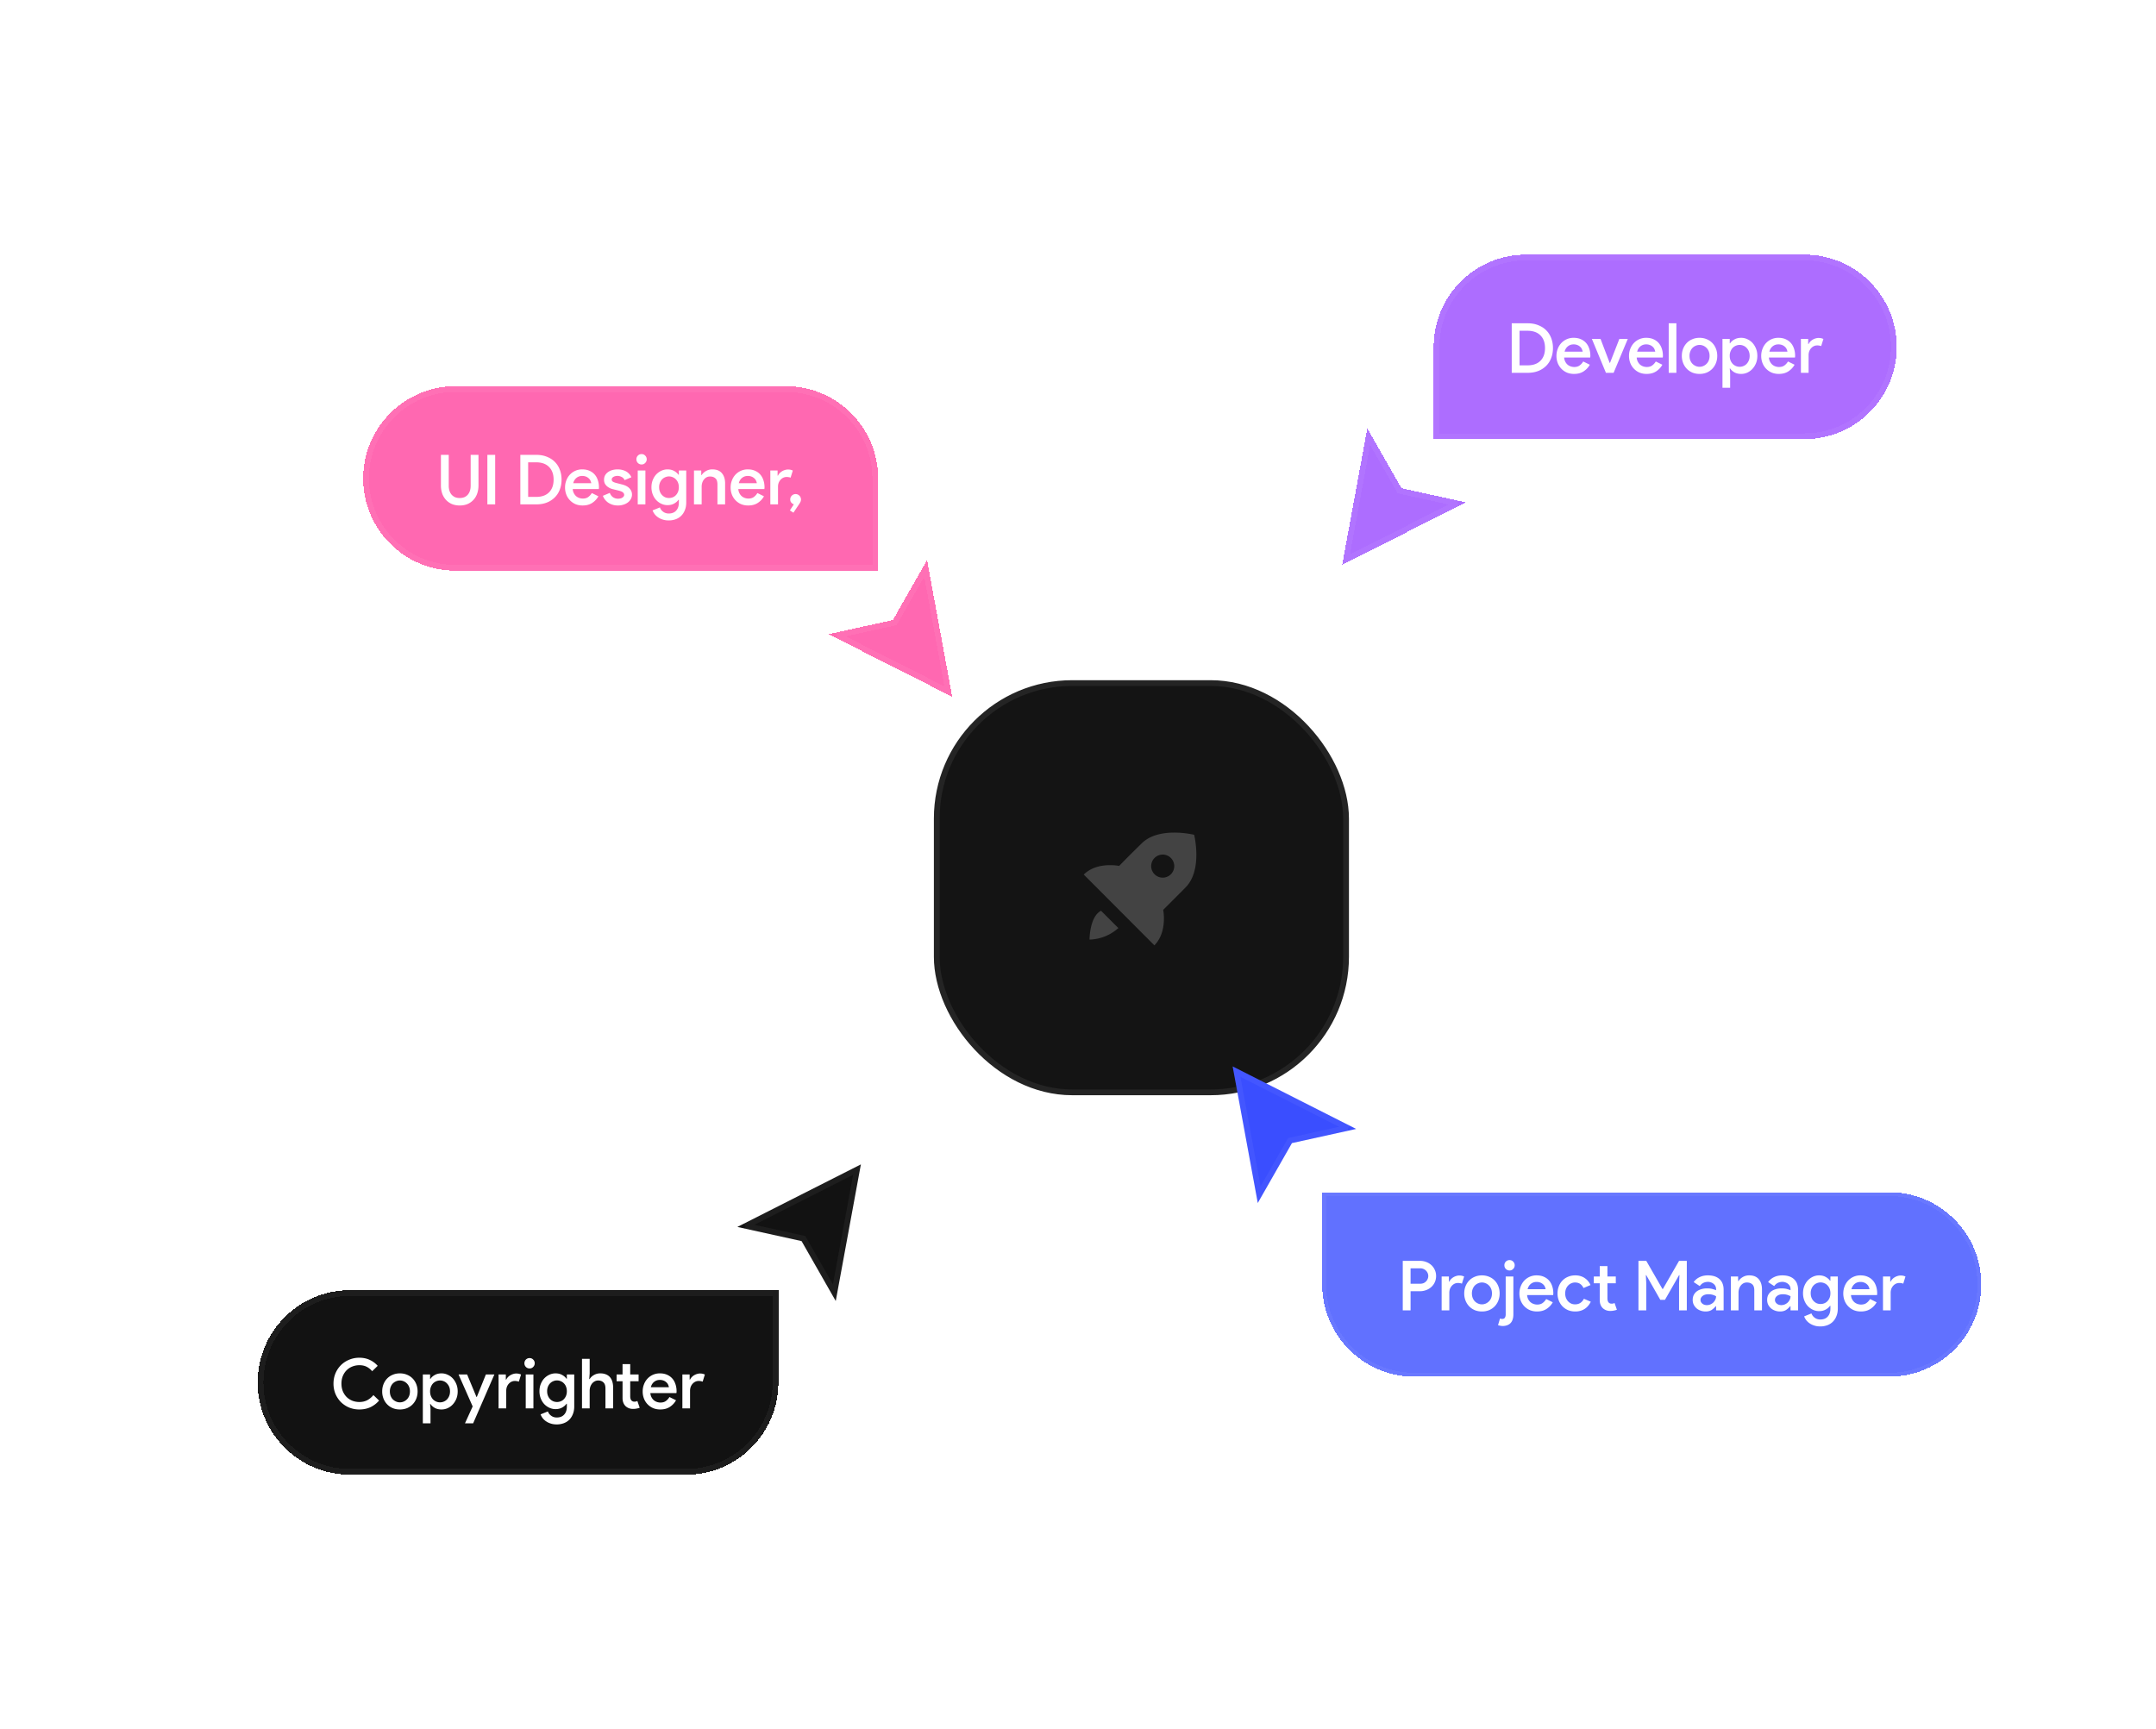
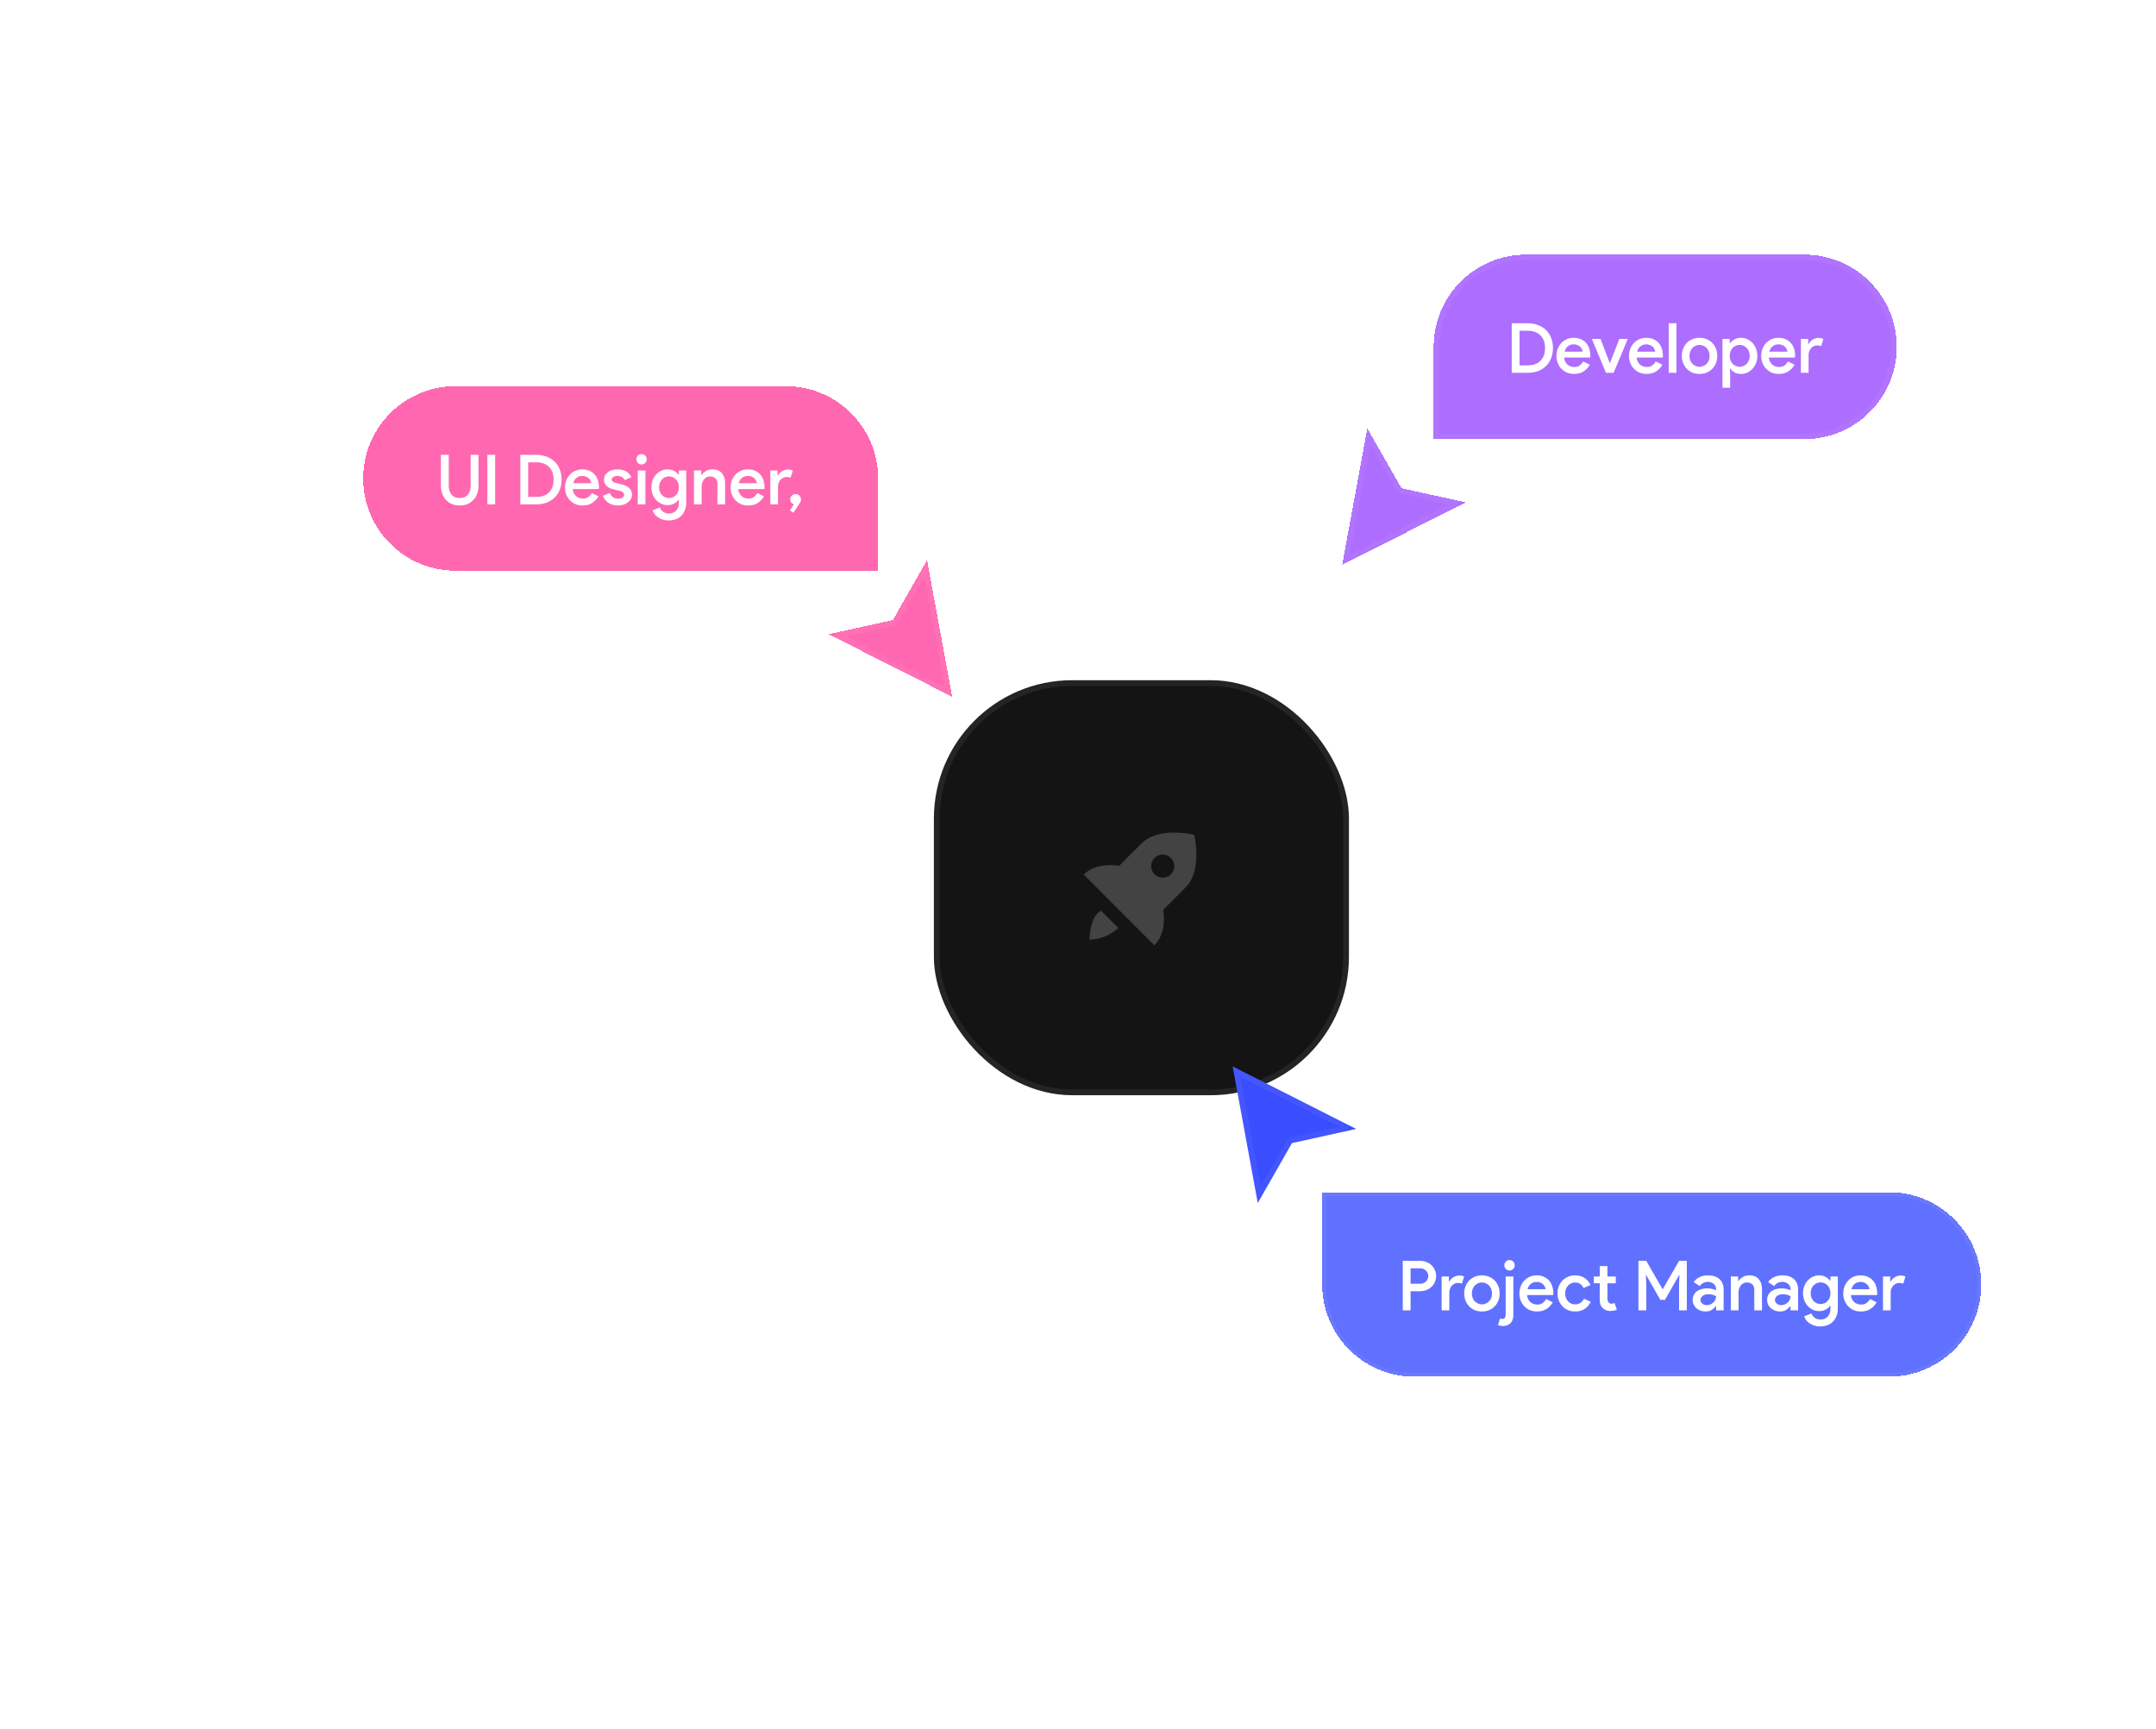
<svg xmlns="http://www.w3.org/2000/svg" width="374" height="300" fill="none">
  <g filter="url(#a)">
    <path fill="#9949FF" fill-opacity=".8" d="M248.696 76.176h64.333c8.837 0 16-7.163 16-16 0-8.836-7.163-16-16-16h-48.333c-8.837 0-16 7.164-16 16v16Z" shape-rendering="crispEdges" />
    <path stroke="#fff" stroke-opacity=".05" d="M313.029 75.676c8.56 0 15.5-6.94 15.5-15.5 0-8.56-6.94-15.5-15.5-15.5h-48.333c-8.561 0-15.5 6.94-15.5 15.5v15.5h63.833Z" shape-rendering="crispEdges" />
    <path fill="#fff" d="M262.24 56.084H265c.68 0 1.288.108 1.824.324.544.208 1.004.5 1.38.876.384.376.676.828.876 1.356.208.528.312 1.108.312 1.74 0 .632-.104 1.212-.312 1.74-.2.528-.492.98-.876 1.356a4.021 4.021 0 0 1-1.38.888c-.536.208-1.144.312-1.824.312h-2.76v-8.592Zm2.736 7.296c.968 0 1.716-.264 2.244-.792.528-.528.792-1.264.792-2.208 0-.936-.264-1.668-.792-2.196-.528-.536-1.276-.804-2.244-.804h-1.38v6h1.38Zm10.805-.108c-.248.456-.6.836-1.056 1.14-.456.304-1.016.456-1.68.456-.44 0-.848-.076-1.224-.228a2.98 2.98 0 0 1-1.596-1.644 3.394 3.394 0 0 1-.228-1.26c0-.424.072-.824.216-1.2a3.04 3.04 0 0 1 .6-.996 2.91 2.91 0 0 1 .948-.684 2.913 2.913 0 0 1 1.224-.252c.456 0 .86.076 1.212.228.36.152.664.364.912.636s.436.6.564.984c.136.384.204.804.204 1.26v.108a.556.556 0 0 0-.012.108.395.395 0 0 0-.012.096h-4.524c.024.28.092.524.204.732.112.208.248.38.408.516.168.136.352.236.552.3.2.064.396.096.588.096.384 0 .7-.092.948-.276.248-.184.452-.412.612-.684l1.14.564Zm-1.236-2.268a1.465 1.465 0 0 0-.12-.396 1.057 1.057 0 0 0-.276-.408 1.445 1.445 0 0 0-.48-.324 1.695 1.695 0 0 0-.708-.132c-.384 0-.716.116-.996.348-.272.224-.456.528-.552.912h3.132Zm1.598-2.208h1.5l1.584 4.152h.06l1.62-4.152h1.464l-2.46 5.88h-1.332l-2.436-5.88Zm12.224 4.476c-.248.456-.6.836-1.056 1.14-.456.304-1.016.456-1.68.456-.44 0-.848-.076-1.224-.228a2.98 2.98 0 0 1-1.596-1.644 3.394 3.394 0 0 1-.228-1.26c0-.424.072-.824.216-1.2a3.04 3.04 0 0 1 .6-.996 2.91 2.91 0 0 1 .948-.684 2.913 2.913 0 0 1 1.224-.252c.456 0 .86.076 1.212.228.36.152.664.364.912.636s.436.6.564.984c.136.384.204.804.204 1.26v.108a.556.556 0 0 0-.012.108.395.395 0 0 0-.012.096h-4.524c.024.28.092.524.204.732.112.208.248.38.408.516.168.136.352.236.552.3.2.064.396.096.588.096.384 0 .7-.092.948-.276.248-.184.452-.412.612-.684l1.14.564Zm-1.236-2.268a1.465 1.465 0 0 0-.12-.396 1.057 1.057 0 0 0-.276-.408 1.445 1.445 0 0 0-.48-.324 1.695 1.695 0 0 0-.708-.132c-.384 0-.716.116-.996.348-.272.224-.456.528-.552.912h3.132Zm2.339 3.672v-8.592h1.332v8.592h-1.332Zm5.349-6.072c.448 0 .86.08 1.236.24.376.152.7.368.972.648s.484.612.636.996c.152.384.228.8.228 1.248 0 .448-.076.864-.228 1.248a2.992 2.992 0 0 1-.636.996c-.272.28-.596.5-.972.66a3.268 3.268 0 0 1-1.236.228c-.448 0-.86-.076-1.236-.228-.376-.16-.7-.38-.972-.66a2.992 2.992 0 0 1-.636-.996 3.36 3.36 0 0 1-.228-1.248c0-.448.076-.864.228-1.248.152-.384.364-.716.636-.996s.596-.496.972-.648c.376-.16.788-.24 1.236-.24Zm0 5.028c.224 0 .44-.044.648-.132.208-.088.392-.212.552-.372.168-.16.3-.356.396-.588.096-.24.144-.508.144-.804 0-.296-.048-.56-.144-.792a1.672 1.672 0 0 0-.396-.6 1.723 1.723 0 0 0-.552-.372 1.647 1.647 0 0 0-1.296 0 1.868 1.868 0 0 0-.564.372c-.16.16-.288.36-.384.6a2.056 2.056 0 0 0-.144.792c0 .296.048.564.144.804.096.232.224.428.384.588.168.16.356.284.564.372.208.088.424.132.648.132Zm3.978-4.836h1.26v.756h.072c.16-.256.404-.476.732-.66.328-.192.72-.288 1.176-.288.376 0 .732.08 1.068.24.344.152.644.368.9.648s.46.612.612.996c.152.376.228.792.228 1.248 0 .456-.076.876-.228 1.26a3.245 3.245 0 0 1-.612.984c-.256.28-.556.5-.9.66a2.561 2.561 0 0 1-1.068.228c-.456 0-.848-.092-1.176-.276-.328-.192-.572-.416-.732-.672h-.072l.072.816v2.532h-1.332v-8.472Zm2.988 4.836c.224 0 .44-.044.648-.132.216-.088.4-.212.552-.372a1.93 1.93 0 0 0 .384-.6c.096-.232.144-.496.144-.792 0-.296-.048-.56-.144-.792a1.785 1.785 0 0 0-.384-.588 1.494 1.494 0 0 0-.552-.384 1.676 1.676 0 0 0-1.308 0 1.723 1.723 0 0 0-.552.372c-.152.16-.276.36-.372.6a2.056 2.056 0 0 0-.144.792c0 .296.048.564.144.804.096.232.22.428.372.588.16.16.344.284.552.372.208.088.428.132.66.132Zm9.516-.36c-.248.456-.6.836-1.056 1.14-.456.304-1.016.456-1.68.456-.44 0-.848-.076-1.224-.228a2.98 2.98 0 0 1-1.596-1.644 3.394 3.394 0 0 1-.228-1.26c0-.424.072-.824.216-1.2a3.04 3.04 0 0 1 .6-.996 2.91 2.91 0 0 1 .948-.684 2.913 2.913 0 0 1 1.224-.252c.456 0 .86.076 1.212.228.36.152.664.364.912.636s.436.6.564.984c.136.384.204.804.204 1.26v.108a.556.556 0 0 0-.012.108.395.395 0 0 0-.012.096h-4.524c.024.28.092.524.204.732.112.208.248.38.408.516.168.136.352.236.552.3.2.064.396.096.588.096.384 0 .7-.092.948-.276.248-.184.452-.412.612-.684l1.14.564Zm-1.236-2.268a1.465 1.465 0 0 0-.12-.396 1.057 1.057 0 0 0-.276-.408 1.445 1.445 0 0 0-.48-.324 1.695 1.695 0 0 0-.708-.132c-.384 0-.716.116-.996.348-.272.224-.456.528-.552.912h3.132Zm2.338-2.208h1.26v.888h.072c.072-.152.168-.292.288-.42.128-.136.268-.248.42-.336.16-.096.324-.168.492-.216.176-.056.344-.084.504-.084.192 0 .356.016.492.048a1.7 1.7 0 0 1 .372.132l-.384 1.236a1.097 1.097 0 0 0-.3-.084 1.74 1.74 0 0 0-.384-.036c-.216 0-.416.044-.6.132a1.561 1.561 0 0 0-.468.36 1.734 1.734 0 0 0-.324.54 2.003 2.003 0 0 0-.108.66v3.06h-1.332v-5.88Z" />
  </g>
  <g filter="url(#b)" shape-rendering="crispEdges">
    <path fill="#9949FF" fill-opacity=".8" d="m237.185 74.303-4.359 23.695L254.25 87.15l-11.137-2.456-5.928-10.391Z" />
    <path stroke="#fff" stroke-opacity=".05" d="m252.775 87.336-9.987-2.202-.11-.192-5.249-9.2-3.93 21.354 19.276-9.76Z" />
  </g>
  <rect width="111" height="111" x="142.5" y="98.5" stroke="#fff" stroke-opacity=".05" rx="39.5" />
-   <rect width="95" height="95" x="150.5" y="106.5" stroke="#fff" stroke-opacity=".1" rx="31.5" />
  <rect width="71" height="71" x="162.5" y="118.5" fill="#141414" rx="23.5" />
  <rect width="71" height="71" x="162.5" y="118.5" stroke="#242424" rx="23.5" />
  <path fill="#fff" fill-opacity=".2" d="M201.78 157.84s2.86-2.84 3.83-3.84c3.07-3 1.54-9.18 1.54-9.18s-6.15-1.53-9.15 1.54c-2.34 2.28-3.86 3.86-3.86 3.86s-3.84-.8-6.14 1.5L200.25 164c2.3-2.33 1.53-6.16 1.53-6.16Zm-1.5-9a2.009 2.009 0 0 1 1.415-.587 1.991 1.991 0 0 1 1.415.587 1.997 1.997 0 0 1 .433 2.179 1.997 1.997 0 0 1-2.958.898 1.997 1.997 0 0 1-.851-2.053c.077-.388.267-.744.546-1.024ZM189 163a7.81 7.81 0 0 0 5-2l-3-3c-2 1-2 5-2 5Z" />
  <g filter="url(#c)">
    <path fill="#3A4EFF" fill-opacity=".8" d="M229.362 206.824h98.333c8.837 0 16 7.163 16 16 0 8.836-7.163 16-16 16h-82.333c-8.837 0-16-7.164-16-16v-16Z" shape-rendering="crispEdges" />
    <path stroke="#fff" stroke-opacity=".05" stroke-width=".667" d="M327.695 207.157c8.652 0 15.667 7.014 15.667 15.667 0 8.652-7.015 15.667-15.667 15.667h-82.333c-8.653 0-15.667-7.015-15.667-15.667v-15.667h98Z" shape-rendering="crispEdges" />
    <path fill="#fff" d="M243.336 227.324v-8.592h2.976c.384 0 .744.064 1.08.192.344.128.644.308.9.54.256.232.456.512.6.84.152.32.228.676.228 1.068 0 .384-.076.74-.228 1.068-.144.32-.344.596-.6.828a2.756 2.756 0 0 1-.9.54 3.008 3.008 0 0 1-1.08.192h-1.62v3.324h-1.356Zm3.012-4.62c.224 0 .424-.036.6-.108a1.372 1.372 0 0 0 .816-1.224 1.314 1.314 0 0 0-.372-.912 1.386 1.386 0 0 0-.444-.312 1.435 1.435 0 0 0-.6-.12h-1.656v2.676h1.656Zm3.733-1.26h1.26v.888h.072c.072-.152.168-.292.288-.42.128-.136.268-.248.42-.336.16-.096.324-.168.492-.216.176-.056.344-.084.504-.084.192 0 .356.016.492.048a1.7 1.7 0 0 1 .372.132l-.384 1.236a1.097 1.097 0 0 0-.3-.084 1.74 1.74 0 0 0-.384-.036c-.216 0-.416.044-.6.132a1.561 1.561 0 0 0-.468.36 1.734 1.734 0 0 0-.324.54 2.003 2.003 0 0 0-.108.66v3.06h-1.332v-5.88Zm6.99-.192c.448 0 .86.08 1.236.24.376.152.7.368.972.648s.484.612.636.996c.152.384.228.8.228 1.248 0 .448-.076.864-.228 1.248a2.992 2.992 0 0 1-.636.996c-.272.28-.596.5-.972.66a3.268 3.268 0 0 1-1.236.228c-.448 0-.86-.076-1.236-.228-.376-.16-.7-.38-.972-.66a2.992 2.992 0 0 1-.636-.996 3.36 3.36 0 0 1-.228-1.248c0-.448.076-.864.228-1.248.152-.384.364-.716.636-.996s.596-.496.972-.648c.376-.16.788-.24 1.236-.24Zm0 5.028c.224 0 .44-.044.648-.132.208-.088.392-.212.552-.372.168-.16.3-.356.396-.588.096-.24.144-.508.144-.804 0-.296-.048-.56-.144-.792a1.672 1.672 0 0 0-.396-.6 1.723 1.723 0 0 0-.552-.372 1.647 1.647 0 0 0-1.296 0 1.868 1.868 0 0 0-.564.372c-.16.16-.288.36-.384.6a2.056 2.056 0 0 0-.144.792c0 .296.048.564.144.804.096.232.224.428.384.588.168.16.356.284.564.372.208.088.424.132.648.132Zm3.138 2.448a.794.794 0 0 0 .36.084c.232 0 .392-.072.48-.216.096-.136.144-.332.144-.588v-6.564h1.332v6.576c0 .36-.048.668-.144.924a1.53 1.53 0 0 1-.384.624c-.168.16-.364.276-.588.348a2.162 2.162 0 0 1-1.164.072 2.694 2.694 0 0 1-.384-.096l.348-1.164Zm1.656-8.328a.881.881 0 0 1-.9-.9.881.881 0 0 1 .9-.9c.248 0 .456.088.624.264a.867.867 0 0 1 .264.636c0 .248-.088.46-.264.636a.828.828 0 0 1-.624.264Zm7.492 5.52c-.248.456-.6.836-1.056 1.14-.456.304-1.016.456-1.68.456-.44 0-.848-.076-1.224-.228a2.98 2.98 0 0 1-1.596-1.644 3.394 3.394 0 0 1-.228-1.26c0-.424.072-.824.216-1.2a3.04 3.04 0 0 1 .6-.996 2.91 2.91 0 0 1 .948-.684 2.913 2.913 0 0 1 1.224-.252c.456 0 .86.076 1.212.228.36.152.664.364.912.636s.436.6.564.984c.136.384.204.804.204 1.26v.108a.556.556 0 0 0-.012.108.395.395 0 0 0-.012.096h-4.524c.024.28.092.524.204.732.112.208.248.38.408.516.168.136.352.236.552.3.2.064.396.096.588.096.384 0 .7-.092.948-.276.248-.184.452-.412.612-.684l1.14.564Zm-1.236-2.268a1.465 1.465 0 0 0-.12-.396 1.057 1.057 0 0 0-.276-.408 1.445 1.445 0 0 0-.48-.324 1.695 1.695 0 0 0-.708-.132c-.384 0-.716.116-.996.348-.272.224-.456.528-.552.912h3.132Zm7.834 2.172a3.404 3.404 0 0 1-.42.66 2.647 2.647 0 0 1-1.332.9 3.233 3.233 0 0 1-.948.132c-.448 0-.86-.076-1.236-.228-.376-.16-.7-.38-.972-.66a2.992 2.992 0 0 1-.636-.996 3.36 3.36 0 0 1-.228-1.248c0-.448.076-.864.228-1.248.152-.384.364-.716.636-.996s.596-.496.972-.648c.376-.16.788-.24 1.236-.24.344 0 .656.044.936.132.288.088.54.212.756.372.224.152.416.332.576.54.16.2.288.412.384.636l-1.224.516a1.674 1.674 0 0 0-.564-.708c-.24-.168-.544-.252-.912-.252-.224 0-.44.048-.648.144-.2.088-.38.216-.54.384-.152.16-.276.356-.372.588a2.185 2.185 0 0 0-.132.78c0 .288.044.548.132.78.096.232.22.432.372.6.16.16.34.288.54.384.208.088.424.132.648.132.368 0 .68-.084.936-.252a1.74 1.74 0 0 0 .612-.72l1.2.516Zm1.552-3.204h-1.032v-1.176h1.032v-1.8h1.332v1.8h1.452v1.176h-1.452v2.616c0 .144.016.276.048.396s.08.22.144.3a.662.662 0 0 0 .516.228c.128 0 .228-.008.3-.024.072-.024.148-.056.228-.096l.408 1.176a2.852 2.852 0 0 1-.528.144 2.95 2.95 0 0 1-.624.06 1.96 1.96 0 0 1-.744-.132 1.79 1.79 0 0 1-.564-.36c-.344-.344-.516-.812-.516-1.404v-2.904Zm6.715-3.888h1.356l2.808 4.884h.072l2.808-4.884h1.344v8.592h-1.344v-4.668l.072-1.44h-.072l-2.448 4.284h-.804l-2.436-4.284h-.072l.072 1.44v4.668h-1.356v-8.592Zm13.466 7.872h-.072a2.919 2.919 0 0 1-.684.636c-.28.184-.636.276-1.068.276-.312 0-.604-.052-.876-.156a2.133 2.133 0 0 1-.708-.408c-.2-.184-.36-.396-.48-.636a1.96 1.96 0 0 1-.168-.816c0-.312.06-.592.18-.84.128-.248.3-.456.516-.624.224-.168.488-.296.792-.384.304-.096.632-.144.984-.144.392 0 .72.04.984.12.264.072.464.14.6.204v-.228c0-.176-.04-.34-.12-.492a1.036 1.036 0 0 0-.312-.384 1.282 1.282 0 0 0-.444-.252 1.47 1.47 0 0 0-.528-.096c-.296 0-.564.06-.804.18-.232.112-.44.296-.624.552l-1.056-.696c.28-.384.628-.672 1.044-.864.416-.2.888-.3 1.416-.3.872 0 1.544.216 2.016.648.48.432.72 1.048.72 1.848v3.576h-1.308v-.72Zm0-1.728a2.606 2.606 0 0 0-.588-.252 2.623 2.623 0 0 0-.744-.096c-.416 0-.748.096-.996.288-.248.192-.372.424-.372.696a.76.76 0 0 0 .096.384c.064.104.144.196.24.276.104.08.22.14.348.18.136.04.272.06.408.06.216 0 .42-.04.612-.12.2-.088.372-.2.516-.336.144-.144.26-.308.348-.492.088-.184.132-.38.132-.588Zm3.821-2.64h.072c.176-.28.424-.512.744-.696a2.145 2.145 0 0 1 1.104-.288c.744 0 1.3.224 1.668.672.368.44.552 1.028.552 1.764v3.636h-1.332v-3.456c0-.512-.12-.868-.36-1.068-.232-.208-.54-.312-.924-.312-.232 0-.436.048-.612.144a1.432 1.432 0 0 0-.456.396c-.128.16-.224.348-.288.564a2.232 2.232 0 0 0-.096.66v3.072h-1.332v-5.88h1.26v.792Zm9.093 4.368h-.072a2.919 2.919 0 0 1-.684.636c-.28.184-.636.276-1.068.276-.312 0-.604-.052-.876-.156a2.133 2.133 0 0 1-.708-.408c-.2-.184-.36-.396-.48-.636a1.96 1.96 0 0 1-.168-.816c0-.312.06-.592.18-.84.128-.248.3-.456.516-.624.224-.168.488-.296.792-.384.304-.096.632-.144.984-.144.392 0 .72.04.984.12.264.072.464.14.6.204v-.228c0-.176-.04-.34-.12-.492a1.036 1.036 0 0 0-.312-.384 1.282 1.282 0 0 0-.444-.252 1.47 1.47 0 0 0-.528-.096c-.296 0-.564.06-.804.18-.232.112-.44.296-.624.552l-1.056-.696c.28-.384.628-.672 1.044-.864.416-.2.888-.3 1.416-.3.872 0 1.544.216 2.016.648.48.432.72 1.048.72 1.848v3.576h-1.308v-.72Zm0-1.728a2.606 2.606 0 0 0-.588-.252 2.623 2.623 0 0 0-.744-.096c-.416 0-.748.096-.996.288-.248.192-.372.424-.372.696a.76.76 0 0 0 .096.384c.064.104.144.196.24.276.104.08.22.14.348.18.136.04.272.06.408.06.216 0 .42-.04.612-.12.2-.088.372-.2.516-.336.144-.144.26-.308.348-.492.088-.184.132-.38.132-.588Zm5.167 5.232c-.408 0-.772-.056-1.092-.168a2.996 2.996 0 0 1-.816-.408 2.576 2.576 0 0 1-.576-.564 2.783 2.783 0 0 1-.324-.6l1.272-.516c.112.312.304.564.576.756.272.2.592.3.96.3.552 0 .98-.168 1.284-.504.312-.336.468-.8.468-1.392v-.48h-.072c-.184.264-.44.484-.768.66-.32.176-.696.264-1.128.264-.36 0-.708-.076-1.044-.228a2.927 2.927 0 0 1-.9-.636c-.256-.272-.46-.6-.612-.984a3.394 3.394 0 0 1-.228-1.26c0-.456.076-.872.228-1.248.152-.384.356-.712.612-.984.264-.272.564-.484.9-.636a2.507 2.507 0 0 1 1.044-.228c.432 0 .808.088 1.128.264.328.176.584.396.768.66h.072v-.732h1.284v5.544c0 .504-.08.948-.24 1.332-.152.392-.364.72-.636.984a2.575 2.575 0 0 1-.96.6 3.436 3.436 0 0 1-1.2.204Zm.048-3.888c.216 0 .428-.04.636-.12.208-.08.388-.2.54-.36.16-.16.288-.356.384-.588.096-.232.144-.5.144-.804 0-.296-.048-.56-.144-.792a1.633 1.633 0 0 0-.384-.588 1.456 1.456 0 0 0-.54-.36 1.618 1.618 0 0 0-1.284 0c-.2.08-.38.2-.54.36-.16.16-.288.356-.384.588a2.056 2.056 0 0 0-.144.792c0 .296.048.56.144.792a1.763 1.763 0 0 0 .924.96c.208.08.424.12.648.12Zm9.72-.3c-.248.456-.6.836-1.056 1.14-.456.304-1.016.456-1.68.456-.44 0-.848-.076-1.224-.228a2.98 2.98 0 0 1-1.596-1.644 3.394 3.394 0 0 1-.228-1.26c0-.424.072-.824.216-1.2a3.04 3.04 0 0 1 .6-.996 2.91 2.91 0 0 1 .948-.684 2.913 2.913 0 0 1 1.224-.252c.456 0 .86.076 1.212.228.36.152.664.364.912.636s.436.6.564.984c.136.384.204.804.204 1.26v.108a.556.556 0 0 0-.012.108.395.395 0 0 0-.012.096h-4.524c.024.28.092.524.204.732.112.208.248.38.408.516.168.136.352.236.552.3.2.064.396.096.588.096.384 0 .7-.092.948-.276.248-.184.452-.412.612-.684l1.14.564Zm-1.236-2.268a1.465 1.465 0 0 0-.12-.396 1.057 1.057 0 0 0-.276-.408 1.445 1.445 0 0 0-.48-.324 1.695 1.695 0 0 0-.708-.132c-.384 0-.716.116-.996.348-.272.224-.456.528-.552.912h3.132Zm2.339-2.208h1.26v.888h.072c.072-.152.168-.292.288-.42.128-.136.268-.248.42-.336.16-.096.324-.168.492-.216.176-.056.344-.084.504-.084.192 0 .356.016.492.048a1.7 1.7 0 0 1 .372.132l-.384 1.236a1.097 1.097 0 0 0-.3-.084 1.74 1.74 0 0 0-.384-.036c-.216 0-.416.044-.6.132a1.561 1.561 0 0 0-.468.36 1.734 1.734 0 0 0-.324.54 2.003 2.003 0 0 0-.108.66v3.06h-1.332v-5.88Z" />
  </g>
  <g filter="url(#d)">
    <path fill="#3A4EFF" d="m218.185 208.697-4.359-23.695 21.424 10.848-11.137 2.456-5.928 10.391Z" />
    <path stroke="#fff" stroke-opacity=".05" d="m233.775 195.664-9.987 2.202-.11.192-5.249 9.201-3.93-21.355 19.276 9.76Z" />
  </g>
  <g filter="url(#e)">
-     <path fill="#121212" d="M44.696 239.824c0-8.837 7.163-16 16-16h74.333v16c0 8.836-7.163 16-16 16H60.696c-8.837 0-16-7.164-16-16Z" shape-rendering="crispEdges" />
    <path stroke="#fff" stroke-opacity=".05" d="M60.696 224.324h73.833v15.5c0 8.56-6.94 15.5-15.5 15.5H60.696c-8.56 0-15.5-6.94-15.5-15.5 0-8.561 6.94-15.5 15.5-15.5Z" shape-rendering="crispEdges" />
-     <path fill="#fff" d="M65.76 242.968c-.409.48-.9.86-1.477 1.14-.576.272-1.224.408-1.944.408a4.62 4.62 0 0 1-1.776-.336 4.591 4.591 0 0 1-1.428-.948 4.591 4.591 0 0 1-.948-1.428 4.62 4.62 0 0 1-.336-1.776c0-.632.112-1.22.336-1.764a4.328 4.328 0 0 1 2.376-2.376 4.48 4.48 0 0 1 1.776-.348c.664 0 1.26.124 1.788.372.528.24.992.584 1.392 1.032l-.96.936a2.97 2.97 0 0 0-.972-.78c-.352-.176-.768-.264-1.248-.264-.424 0-.828.076-1.212.228a2.782 2.782 0 0 0-.984.636c-.28.272-.504.608-.672 1.008-.16.392-.24.832-.24 1.32 0 .488.08.932.24 1.332.168.392.392.728.672 1.008.28.272.608.484.984.636.384.144.788.216 1.212.216.512 0 .968-.104 1.368-.312a3.62 3.62 0 0 0 1.068-.888l.984.948Zm3.61-4.716c.448 0 .86.08 1.236.24.376.152.7.368.972.648s.484.612.636.996c.152.384.228.8.228 1.248 0 .448-.076.864-.228 1.248a2.992 2.992 0 0 1-.636.996c-.272.28-.596.5-.972.66a3.268 3.268 0 0 1-1.236.228c-.448 0-.86-.076-1.236-.228-.376-.16-.7-.38-.972-.66a2.992 2.992 0 0 1-.636-.996 3.36 3.36 0 0 1-.228-1.248c0-.448.076-.864.228-1.248.152-.384.364-.716.636-.996s.596-.496.972-.648c.376-.16.788-.24 1.236-.24Zm0 5.028c.224 0 .44-.044.648-.132.208-.088.392-.212.552-.372.168-.16.3-.356.396-.588.096-.24.144-.508.144-.804 0-.296-.048-.56-.144-.792a1.672 1.672 0 0 0-.396-.6 1.723 1.723 0 0 0-.552-.372 1.647 1.647 0 0 0-1.296 0 1.868 1.868 0 0 0-.564.372c-.16.16-.288.36-.384.6a2.056 2.056 0 0 0-.144.792c0 .296.048.564.144.804.096.232.224.428.384.588.168.16.356.284.564.372.208.088.424.132.648.132Zm3.978-4.836h1.26v.756h.072c.16-.256.404-.476.732-.66.328-.192.72-.288 1.176-.288.376 0 .732.08 1.068.24.344.152.644.368.9.648s.46.612.612.996c.152.376.228.792.228 1.248 0 .456-.076.876-.228 1.26a3.245 3.245 0 0 1-.612.984c-.256.28-.556.5-.9.66a2.561 2.561 0 0 1-1.068.228c-.456 0-.848-.092-1.176-.276-.328-.192-.572-.416-.732-.672h-.072l.072.816v2.532h-1.332v-8.472Zm2.988 4.836c.224 0 .44-.044.648-.132.216-.088.4-.212.552-.372a1.93 1.93 0 0 0 .384-.6c.096-.232.144-.496.144-.792 0-.296-.048-.56-.144-.792a1.785 1.785 0 0 0-.384-.588 1.494 1.494 0 0 0-.552-.384 1.676 1.676 0 0 0-1.308 0 1.723 1.723 0 0 0-.552.372c-.152.16-.276.36-.372.6a2.056 2.056 0 0 0-.144.792c0 .296.048.564.144.804.096.232.22.428.372.588.16.16.344.284.552.372.208.088.428.132.66.132Zm5.657.708-2.448-5.544h1.488l1.62 3.9h.06l1.572-3.9h1.476l-3.684 8.472h-1.416l1.332-2.928Zm4.493-5.544h1.26v.888h.072c.072-.152.168-.292.288-.42.128-.136.268-.248.42-.336.16-.096.324-.168.492-.216.175-.056.344-.084.504-.084.191 0 .355.016.491.048a1.7 1.7 0 0 1 .372.132l-.384 1.236a1.097 1.097 0 0 0-.3-.084 1.74 1.74 0 0 0-.383-.036c-.216 0-.416.044-.6.132a1.561 1.561 0 0 0-.469.36 1.734 1.734 0 0 0-.323.54 2.003 2.003 0 0 0-.109.66v3.06h-1.331v-5.88Zm5.385-1.044a.881.881 0 0 1-.9-.9.881.881 0 0 1 .9-.9c.248 0 .456.088.624.264a.867.867 0 0 1 .264.636c0 .248-.088.46-.264.636a.828.828 0 0 1-.624.264Zm-.672 6.924v-5.88h1.332v5.88h-1.332Zm5.38 2.784c-.408 0-.772-.056-1.092-.168a2.996 2.996 0 0 1-.816-.408 2.576 2.576 0 0 1-.576-.564 2.783 2.783 0 0 1-.324-.6l1.272-.516c.112.312.304.564.576.756.272.2.592.3.96.3.552 0 .98-.168 1.284-.504.312-.336.468-.8.468-1.392v-.48h-.072c-.184.264-.44.484-.768.66-.32.176-.696.264-1.128.264-.36 0-.708-.076-1.044-.228a2.927 2.927 0 0 1-.9-.636c-.256-.272-.46-.6-.612-.984a3.394 3.394 0 0 1-.228-1.26c0-.456.076-.872.228-1.248.152-.384.356-.712.612-.984.264-.272.564-.484.9-.636a2.507 2.507 0 0 1 1.044-.228c.432 0 .808.088 1.128.264.328.176.584.396.768.66h.072v-.732h1.284v5.544c0 .504-.08.948-.24 1.332-.152.392-.364.72-.636.984a2.575 2.575 0 0 1-.96.6 3.436 3.436 0 0 1-1.2.204Zm.048-3.888c.216 0 .428-.04.636-.12.208-.08.388-.2.54-.36.16-.16.288-.356.384-.588.096-.232.144-.5.144-.804 0-.296-.048-.56-.144-.792a1.633 1.633 0 0 0-.384-.588 1.456 1.456 0 0 0-.54-.36 1.618 1.618 0 0 0-1.284 0c-.2.08-.38.2-.54.36-.16.16-.288.356-.384.588a2.056 2.056 0 0 0-.144.792c0 .296.048.56.144.792a1.763 1.763 0 0 0 .924.96c.208.08.424.12.648.12Zm4.331-7.488h1.332v2.556l-.072.948h.072a1.96 1.96 0 0 1 .744-.696 2.122 2.122 0 0 1 1.092-.288c.384 0 .716.06.996.18.28.112.512.276.696.492.184.216.32.476.408.78.088.296.132.624.132.984v3.636h-1.332v-3.456c0-.488-.12-.84-.36-1.056-.232-.216-.528-.324-.888-.324-.232 0-.44.052-.624.156a1.565 1.565 0 0 0-.468.396 1.97 1.97 0 0 0-.3.576c-.064.216-.096.44-.096.672v3.036h-1.332v-8.592Zm7.035 3.888h-1.032v-1.176h1.032v-1.8h1.332v1.8h1.452v1.176h-1.452v2.616c0 .144.016.276.048.396s.08.22.144.3a.662.662 0 0 0 .516.228c.128 0 .228-.008.3-.024.072-.024.148-.056.228-.096l.408 1.176a2.852 2.852 0 0 1-.528.144 2.95 2.95 0 0 1-.624.06 1.96 1.96 0 0 1-.744-.132 1.79 1.79 0 0 1-.564-.36c-.344-.344-.516-.812-.516-1.404v-2.904Zm9.276 3.3c-.248.456-.6.836-1.056 1.14-.456.304-1.016.456-1.68.456-.44 0-.848-.076-1.224-.228a2.98 2.98 0 0 1-1.596-1.644 3.394 3.394 0 0 1-.228-1.26c0-.424.072-.824.216-1.2a3.04 3.04 0 0 1 .6-.996 2.91 2.91 0 0 1 .948-.684 2.913 2.913 0 0 1 1.224-.252c.456 0 .86.076 1.212.228.36.152.664.364.912.636s.436.6.564.984c.136.384.204.804.204 1.26v.108a.556.556 0 0 0-.012.108.395.395 0 0 0-.012.096h-4.524c.024.28.092.524.204.732.112.208.248.38.408.516.168.136.352.236.552.3.2.064.396.096.588.096.384 0 .7-.092.948-.276.248-.184.452-.412.612-.684l1.14.564Zm-1.236-2.268a1.465 1.465 0 0 0-.12-.396 1.057 1.057 0 0 0-.276-.408 1.445 1.445 0 0 0-.48-.324 1.695 1.695 0 0 0-.708-.132c-.384 0-.716.116-.996.348-.272.224-.456.528-.552.912h3.132Zm2.339-2.208h1.26v.888h.072c.072-.152.168-.292.288-.42.128-.136.268-.248.42-.336.16-.096.324-.168.492-.216.176-.056.344-.084.504-.084.192 0 .356.016.492.048a1.7 1.7 0 0 1 .372.132l-.384 1.236a1.097 1.097 0 0 0-.3-.084 1.74 1.74 0 0 0-.384-.036c-.216 0-.416.044-.6.132a1.561 1.561 0 0 0-.468.36 1.734 1.734 0 0 0-.324.54 2.003 2.003 0 0 0-.108.66v3.06h-1.332v-5.88Z" />
  </g>
  <g filter="url(#f)">
-     <path fill="#121212" d="m144.976 225.697 4.36-23.695-21.425 10.848 11.137 2.456 5.928 10.391Z" />
    <path stroke="#fff" stroke-opacity=".05" d="m129.386 212.664 9.987 2.202.11.192 5.249 9.201 3.93-21.355-19.276 9.76Z" />
  </g>
  <g filter="url(#g)">
    <path fill="#FF429D" fill-opacity=".8" d="M152.333 99H79c-8.836 0-16-7.163-16-16s7.164-16 16-16h57.333c8.837 0 16 7.163 16 16v16Z" shape-rendering="crispEdges" />
-     <path stroke="#fff" stroke-opacity=".05" d="M79 98.5c-8.56 0-15.5-6.94-15.5-15.5 0-8.56 6.94-15.5 15.5-15.5h57.333c8.561 0 15.5 6.94 15.5 15.5v15.5H79.001Z" shape-rendering="crispEdges" />
    <path fill="#fff" d="M79.751 87.692c-.488 0-.932-.08-1.332-.24a3.007 3.007 0 0 1-1.032-.708 3.197 3.197 0 0 1-.672-1.104 4.316 4.316 0 0 1-.228-1.44v-5.292h1.356v5.364c0 .304.04.588.12.852.08.256.2.48.36.672.16.184.356.332.588.444.24.104.52.156.84.156.312 0 .588-.052.828-.156.24-.112.436-.26.588-.444.16-.192.28-.416.36-.672.08-.264.12-.548.12-.852v-5.364h1.356V84.2c0 .52-.076.996-.228 1.428a3.022 3.022 0 0 1-1.668 1.812c-.4.168-.852.252-1.356.252Zm4.792-8.784h1.356V87.5h-1.356v-8.592Zm5.718 0h2.76c.68 0 1.288.108 1.825.324.543.208 1.004.5 1.38.876.383.376.675.828.876 1.356.207.528.311 1.108.311 1.74 0 .632-.103 1.212-.311 1.74-.2.528-.493.98-.877 1.356a4.021 4.021 0 0 1-1.38.888c-.535.208-1.144.312-1.823.312h-2.76v-8.592Zm2.737 7.296c.968 0 1.715-.264 2.243-.792.528-.528.793-1.264.793-2.208 0-.936-.265-1.668-.793-2.196-.528-.536-1.275-.804-2.243-.804h-1.38v6h1.38Zm10.805-.108c-.248.456-.6.836-1.056 1.14-.456.304-1.016.456-1.68.456-.44 0-.848-.076-1.224-.228a2.98 2.98 0 0 1-1.596-1.644 3.394 3.394 0 0 1-.228-1.26c0-.424.072-.824.216-1.2a3.04 3.04 0 0 1 .6-.996 2.91 2.91 0 0 1 .948-.684 2.916 2.916 0 0 1 1.224-.252c.456 0 .86.076 1.212.228.36.152.664.364.912.636s.436.6.564.984c.136.384.204.804.204 1.26v.108a.556.556 0 0 0-.012.108.395.395 0 0 0-.012.096h-4.524c.024.28.092.524.204.732.112.208.248.38.408.516.168.136.352.236.552.3.2.064.396.096.588.096.384 0 .7-.092.948-.276.248-.184.452-.412.612-.684l1.14.564Zm-1.236-2.268a1.465 1.465 0 0 0-.12-.396 1.057 1.057 0 0 0-.276-.408 1.445 1.445 0 0 0-.48-.324 1.695 1.695 0 0 0-.708-.132c-.384 0-.716.116-.996.348-.272.224-.456.528-.552.912h3.132Zm4.629 3.864c-.36 0-.684-.048-.972-.144a2.896 2.896 0 0 1-.756-.372c-.216-.16-.4-.34-.552-.54a2.63 2.63 0 0 1-.336-.624l1.2-.504c.136.344.332.6.588.768.256.16.532.24.828.24.336 0 .6-.068.792-.204.192-.136.288-.288.288-.456a.545.545 0 0 0-.216-.432c-.144-.128-.416-.24-.816-.336l-.84-.204a3.28 3.28 0 0 1-.564-.18 2.662 2.662 0 0 1-.516-.324 1.764 1.764 0 0 1-.396-.48 1.485 1.485 0 0 1-.144-.672c0-.288.06-.544.18-.768.128-.224.3-.412.516-.564.216-.152.464-.268.744-.348.288-.08.592-.12.912-.12.264 0 .516.028.756.084.248.056.476.14.684.252.208.112.392.256.552.432.168.168.3.368.396.6l-1.176.492a1.049 1.049 0 0 0-.528-.552 1.62 1.62 0 0 0-.732-.18c-.112 0-.228.016-.348.048a1.053 1.053 0 0 0-.312.12.749.749 0 0 0-.228.192.45.45 0 0 0-.084.264c0 .16.068.288.204.384.144.088.36.168.648.24l.9.228c.608.152 1.052.384 1.332.696.288.304.432.664.432 1.08 0 .256-.06.496-.18.72a1.83 1.83 0 0 1-.492.6 2.331 2.331 0 0 1-.78.408 2.952 2.952 0 0 1-.984.156Zm4.102-7.116a.881.881 0 0 1-.9-.9.881.881 0 0 1 .9-.9c.248 0 .456.088.624.264a.867.867 0 0 1 .264.636c0 .248-.088.46-.264.636a.828.828 0 0 1-.624.264Zm-.672 6.924v-5.88h1.332v5.88h-1.332Zm5.381 2.784c-.408 0-.772-.056-1.092-.168a2.996 2.996 0 0 1-.816-.408 2.576 2.576 0 0 1-.576-.564 2.783 2.783 0 0 1-.324-.6l1.272-.516c.112.312.304.564.576.756.272.2.592.3.96.3.552 0 .98-.168 1.284-.504.312-.336.468-.8.468-1.392v-.48h-.072c-.184.264-.44.484-.768.66-.32.176-.696.264-1.128.264-.36 0-.708-.076-1.044-.228a2.927 2.927 0 0 1-.9-.636c-.256-.272-.46-.6-.612-.984a3.394 3.394 0 0 1-.228-1.26c0-.456.076-.872.228-1.248.152-.384.356-.712.612-.984.264-.272.564-.484.9-.636a2.507 2.507 0 0 1 1.044-.228c.432 0 .808.088 1.128.264.328.176.584.396.768.66h.072v-.732h1.284v5.544c0 .504-.08.948-.24 1.332-.152.392-.364.72-.636.984a2.575 2.575 0 0 1-.96.6 3.436 3.436 0 0 1-1.2.204Zm.048-3.888c.216 0 .428-.04.636-.12.208-.08.388-.2.54-.36.16-.16.288-.356.384-.588.096-.232.144-.5.144-.804 0-.296-.048-.56-.144-.792a1.633 1.633 0 0 0-.384-.588 1.456 1.456 0 0 0-.54-.36 1.618 1.618 0 0 0-1.284 0c-.2.08-.38.2-.54.36-.16.16-.288.356-.384.588a2.056 2.056 0 0 0-.144.792c0 .296.048.56.144.792a1.763 1.763 0 0 0 .924.96c.208.08.424.12.648.12Zm5.591-3.984h.072c.176-.28.424-.512.744-.696a2.145 2.145 0 0 1 1.104-.288c.744 0 1.3.224 1.668.672.368.44.552 1.028.552 1.764V87.5h-1.332v-3.456c0-.512-.12-.868-.36-1.068-.232-.208-.54-.312-.924-.312-.232 0-.436.048-.612.144a1.432 1.432 0 0 0-.456.396c-.128.16-.224.348-.288.564a2.232 2.232 0 0 0-.096.66V87.5h-1.332v-5.88h1.26v.792Zm10.879 3.684c-.248.456-.6.836-1.056 1.14-.456.304-1.016.456-1.68.456-.44 0-.848-.076-1.224-.228a2.98 2.98 0 0 1-1.596-1.644 3.394 3.394 0 0 1-.228-1.26c0-.424.072-.824.216-1.2a3.04 3.04 0 0 1 .6-.996 2.91 2.91 0 0 1 .948-.684 2.913 2.913 0 0 1 1.224-.252c.456 0 .86.076 1.212.228.36.152.664.364.912.636s.436.6.564.984c.136.384.204.804.204 1.26v.108a.556.556 0 0 0-.012.108.395.395 0 0 0-.012.096h-4.524c.024.28.092.524.204.732.112.208.248.38.408.516.168.136.352.236.552.3.2.064.396.096.588.096.384 0 .7-.092.948-.276.248-.184.452-.412.612-.684l1.14.564Zm-1.236-2.268a1.465 1.465 0 0 0-.12-.396 1.057 1.057 0 0 0-.276-.408 1.445 1.445 0 0 0-.48-.324 1.695 1.695 0 0 0-.708-.132c-.384 0-.716.116-.996.348-.272.224-.456.528-.552.912h3.132Zm2.339-2.208h1.26v.888h.072c.072-.152.168-.292.288-.42.128-.136.268-.248.42-.336.16-.096.324-.168.492-.216.176-.056.344-.084.504-.084.192 0 .356.016.492.048a1.7 1.7 0 0 1 .372.132l-.384 1.236a1.097 1.097 0 0 0-.3-.084 1.74 1.74 0 0 0-.384-.036c-.216 0-.416.044-.6.132a1.561 1.561 0 0 0-.468.36 1.734 1.734 0 0 0-.324.54 2.003 2.003 0 0 0-.108.66v3.06h-1.332v-5.88Zm3.395 6.924.684-1.056a.937.937 0 0 1-.432-.288.8.8 0 0 1-.192-.552.921.921 0 0 1 .924-.936.9.9 0 0 1 .66.276.9.9 0 0 1 .276.66c0 .16-.032.304-.096.432a3.831 3.831 0 0 1-.24.408l-.972 1.452-.612-.396Z" />
  </g>
  <g filter="url(#h)" shape-rendering="crispEdges">
    <path fill="#FF429D" fill-opacity=".8" d="m160.816 97.176 4.359 23.695-21.424-10.848 11.137-2.456 5.928-10.39Z" />
    <path stroke="#fff" stroke-opacity=".05" d="m145.226 110.21 9.987-2.202.11-.193 5.249-9.2 3.93 21.355-19.276-9.76Z" />
  </g>
  <defs>
    <filter id="a" width="168.333" height="120" x="204.696" y=".176" color-interpolation-filters="sRGB" filterUnits="userSpaceOnUse">
      <feFlood flood-opacity="0" result="BackgroundImageFix" />
      <feColorMatrix in="SourceAlpha" result="hardAlpha" values="0 0 0 0 0 0 0 0 0 0 0 0 0 0 0 0 0 0 127 0" />
      <feOffset />
      <feGaussianBlur stdDeviation="22" />
      <feComposite in2="hardAlpha" operator="out" />
      <feColorMatrix values="0 0 0 0 0.6 0 0 0 0 0.286 0 0 0 0 1 0 0 0 0.6 0" />
      <feBlend in2="BackgroundImageFix" result="effect1_dropShadow_425_13622" />
      <feBlend in="SourceGraphic" in2="effect1_dropShadow_425_13622" result="shape" />
      <feColorMatrix in="SourceAlpha" result="hardAlpha" values="0 0 0 0 0 0 0 0 0 0 0 0 0 0 0 0 0 0 127 0" />
      <feOffset />
      <feGaussianBlur stdDeviation="5" />
      <feComposite in2="hardAlpha" k2="-1" k3="1" operator="arithmetic" />
      <feColorMatrix values="0 0 0 0 1 0 0 0 0 1 0 0 0 0 1 0 0 0 0.27 0" />
      <feBlend in2="shape" result="effect2_innerShadow_425_13622" />
    </filter>
    <filter id="b" width="109.425" height="111.695" x="188.826" y="30.303" color-interpolation-filters="sRGB" filterUnits="userSpaceOnUse">
      <feFlood flood-opacity="0" result="BackgroundImageFix" />
      <feColorMatrix in="SourceAlpha" result="hardAlpha" values="0 0 0 0 0 0 0 0 0 0 0 0 0 0 0 0 0 0 127 0" />
      <feOffset />
      <feGaussianBlur stdDeviation="22" />
      <feComposite in2="hardAlpha" operator="out" />
      <feColorMatrix values="0 0 0 0 0.6 0 0 0 0 0.286 0 0 0 0 1 0 0 0 0.6 0" />
      <feBlend in2="BackgroundImageFix" result="effect1_dropShadow_425_13622" />
      <feBlend in="SourceGraphic" in2="effect1_dropShadow_425_13622" result="shape" />
      <feColorMatrix in="SourceAlpha" result="hardAlpha" values="0 0 0 0 0 0 0 0 0 0 0 0 0 0 0 0 0 0 127 0" />
      <feOffset />
      <feGaussianBlur stdDeviation="5" />
      <feComposite in2="hardAlpha" k2="-1" k3="1" operator="arithmetic" />
      <feColorMatrix values="0 0 0 0 1 0 0 0 0 1 0 0 0 0 1 0 0 0 0.27 0" />
      <feBlend in2="shape" result="effect2_innerShadow_425_13622" />
    </filter>
    <filter id="c" width="173" height="90.667" x="200.028" y="177.49" color-interpolation-filters="sRGB" filterUnits="userSpaceOnUse">
      <feFlood flood-opacity="0" result="BackgroundImageFix" />
      <feColorMatrix in="SourceAlpha" result="hardAlpha" values="0 0 0 0 0 0 0 0 0 0 0 0 0 0 0 0 0 0 127 0" />
      <feOffset />
      <feGaussianBlur stdDeviation="14.667" />
      <feComposite in2="hardAlpha" operator="out" />
      <feColorMatrix values="0 0 0 0 0.227 0 0 0 0 0.306 0 0 0 0 1 0 0 0 0.6 0" />
      <feBlend in2="BackgroundImageFix" result="effect1_dropShadow_425_13622" />
      <feBlend in="SourceGraphic" in2="effect1_dropShadow_425_13622" result="shape" />
      <feColorMatrix in="SourceAlpha" result="hardAlpha" values="0 0 0 0 0 0 0 0 0 0 0 0 0 0 0 0 0 0 127 0" />
      <feOffset />
      <feGaussianBlur stdDeviation="3.333" />
      <feComposite in2="hardAlpha" k2="-1" k3="1" operator="arithmetic" />
      <feColorMatrix values="0 0 0 0 1 0 0 0 0 1 0 0 0 0 1 0 0 0 0.27 0" />
      <feBlend in2="shape" result="effect2_innerShadow_425_13622" />
    </filter>
    <filter id="d" width="109.425" height="111.695" x="169.826" y="141.002" color-interpolation-filters="sRGB" filterUnits="userSpaceOnUse">
      <feFlood flood-opacity="0" result="BackgroundImageFix" />
      <feColorMatrix in="SourceAlpha" result="hardAlpha" values="0 0 0 0 0 0 0 0 0 0 0 0 0 0 0 0 0 0 127 0" />
      <feOffset />
      <feGaussianBlur stdDeviation="22" />
      <feComposite in2="hardAlpha" operator="out" />
      <feColorMatrix values="0 0 0 0 0.227 0 0 0 0 0.306 0 0 0 0 1 0 0 0 0.6 0" />
      <feBlend in2="BackgroundImageFix" result="effect1_dropShadow_425_13622" />
      <feBlend in="SourceGraphic" in2="effect1_dropShadow_425_13622" result="shape" />
      <feColorMatrix in="SourceAlpha" result="hardAlpha" values="0 0 0 0 0 0 0 0 0 0 0 0 0 0 0 0 0 0 127 0" />
      <feOffset />
      <feGaussianBlur stdDeviation="5" />
      <feComposite in2="hardAlpha" k2="-1" k3="1" operator="arithmetic" />
      <feColorMatrix values="0 0 0 0 1 0 0 0 0 1 0 0 0 0 1 0 0 0 0.27 0" />
      <feBlend in2="shape" result="effect2_innerShadow_425_13622" />
    </filter>
    <filter id="e" width="178.333" height="120" x=".696" y="179.824" color-interpolation-filters="sRGB" filterUnits="userSpaceOnUse">
      <feFlood flood-opacity="0" result="BackgroundImageFix" />
      <feColorMatrix in="SourceAlpha" result="hardAlpha" values="0 0 0 0 0 0 0 0 0 0 0 0 0 0 0 0 0 0 127 0" />
      <feOffset />
      <feGaussianBlur stdDeviation="22" />
      <feComposite in2="hardAlpha" operator="out" />
      <feColorMatrix values="0 0 0 0 0.331 0 0 0 0 0.331 0 0 0 0 0.331 0 0 0 0.6 0" />
      <feBlend in2="BackgroundImageFix" result="effect1_dropShadow_425_13622" />
      <feBlend in="SourceGraphic" in2="effect1_dropShadow_425_13622" result="shape" />
      <feColorMatrix in="SourceAlpha" result="hardAlpha" values="0 0 0 0 0 0 0 0 0 0 0 0 0 0 0 0 0 0 127 0" />
      <feOffset />
      <feGaussianBlur stdDeviation="5" />
      <feComposite in2="hardAlpha" k2="-1" k3="1" operator="arithmetic" />
      <feColorMatrix values="0 0 0 0 1 0 0 0 0 1 0 0 0 0 1 0 0 0 0.27 0" />
      <feBlend in2="shape" result="effect2_innerShadow_425_13622" />
    </filter>
    <filter id="f" width="109.425" height="111.695" x="83.911" y="158.002" color-interpolation-filters="sRGB" filterUnits="userSpaceOnUse">
      <feFlood flood-opacity="0" result="BackgroundImageFix" />
      <feColorMatrix in="SourceAlpha" result="hardAlpha" values="0 0 0 0 0 0 0 0 0 0 0 0 0 0 0 0 0 0 127 0" />
      <feOffset />
      <feGaussianBlur stdDeviation="22" />
      <feComposite in2="hardAlpha" operator="out" />
      <feColorMatrix values="0 0 0 0 0.331 0 0 0 0 0.331 0 0 0 0 0.331 0 0 0 0.6 0" />
      <feBlend in2="BackgroundImageFix" result="effect1_dropShadow_425_13622" />
      <feBlend in="SourceGraphic" in2="effect1_dropShadow_425_13622" result="shape" />
      <feColorMatrix in="SourceAlpha" result="hardAlpha" values="0 0 0 0 0 0 0 0 0 0 0 0 0 0 0 0 0 0 127 0" />
      <feOffset />
      <feGaussianBlur stdDeviation="5" />
      <feComposite in2="hardAlpha" k2="-1" k3="1" operator="arithmetic" />
      <feColorMatrix values="0 0 0 0 1 0 0 0 0 1 0 0 0 0 1 0 0 0 0.27 0" />
      <feBlend in2="shape" result="effect2_innerShadow_425_13622" />
    </filter>
    <filter id="g" width="177.333" height="120" x="19" y="23" color-interpolation-filters="sRGB" filterUnits="userSpaceOnUse">
      <feFlood flood-opacity="0" result="BackgroundImageFix" />
      <feColorMatrix in="SourceAlpha" result="hardAlpha" values="0 0 0 0 0 0 0 0 0 0 0 0 0 0 0 0 0 0 127 0" />
      <feOffset />
      <feGaussianBlur stdDeviation="22" />
      <feComposite in2="hardAlpha" operator="out" />
      <feColorMatrix values="0 0 0 0 1 0 0 0 0 0.259 0 0 0 0 0.616 0 0 0 0.6 0" />
      <feBlend in2="BackgroundImageFix" result="effect1_dropShadow_425_13622" />
      <feBlend in="SourceGraphic" in2="effect1_dropShadow_425_13622" result="shape" />
      <feColorMatrix in="SourceAlpha" result="hardAlpha" values="0 0 0 0 0 0 0 0 0 0 0 0 0 0 0 0 0 0 127 0" />
      <feOffset />
      <feGaussianBlur stdDeviation="5" />
      <feComposite in2="hardAlpha" k2="-1" k3="1" operator="arithmetic" />
      <feColorMatrix values="0 0 0 0 1 0 0 0 0 1 0 0 0 0 1 0 0 0 0.27 0" />
      <feBlend in2="shape" result="effect2_innerShadow_425_13622" />
    </filter>
    <filter id="h" width="109.425" height="111.695" x="99.751" y="53.176" color-interpolation-filters="sRGB" filterUnits="userSpaceOnUse">
      <feFlood flood-opacity="0" result="BackgroundImageFix" />
      <feColorMatrix in="SourceAlpha" result="hardAlpha" values="0 0 0 0 0 0 0 0 0 0 0 0 0 0 0 0 0 0 127 0" />
      <feOffset />
      <feGaussianBlur stdDeviation="22" />
      <feComposite in2="hardAlpha" operator="out" />
      <feColorMatrix values="0 0 0 0 1 0 0 0 0 0.259 0 0 0 0 0.616 0 0 0 0.6 0" />
      <feBlend in2="BackgroundImageFix" result="effect1_dropShadow_425_13622" />
      <feBlend in="SourceGraphic" in2="effect1_dropShadow_425_13622" result="shape" />
      <feColorMatrix in="SourceAlpha" result="hardAlpha" values="0 0 0 0 0 0 0 0 0 0 0 0 0 0 0 0 0 0 127 0" />
      <feOffset />
      <feGaussianBlur stdDeviation="5" />
      <feComposite in2="hardAlpha" k2="-1" k3="1" operator="arithmetic" />
      <feColorMatrix values="0 0 0 0 1 0 0 0 0 1 0 0 0 0 1 0 0 0 0.27 0" />
      <feBlend in2="shape" result="effect2_innerShadow_425_13622" />
    </filter>
  </defs>
</svg>